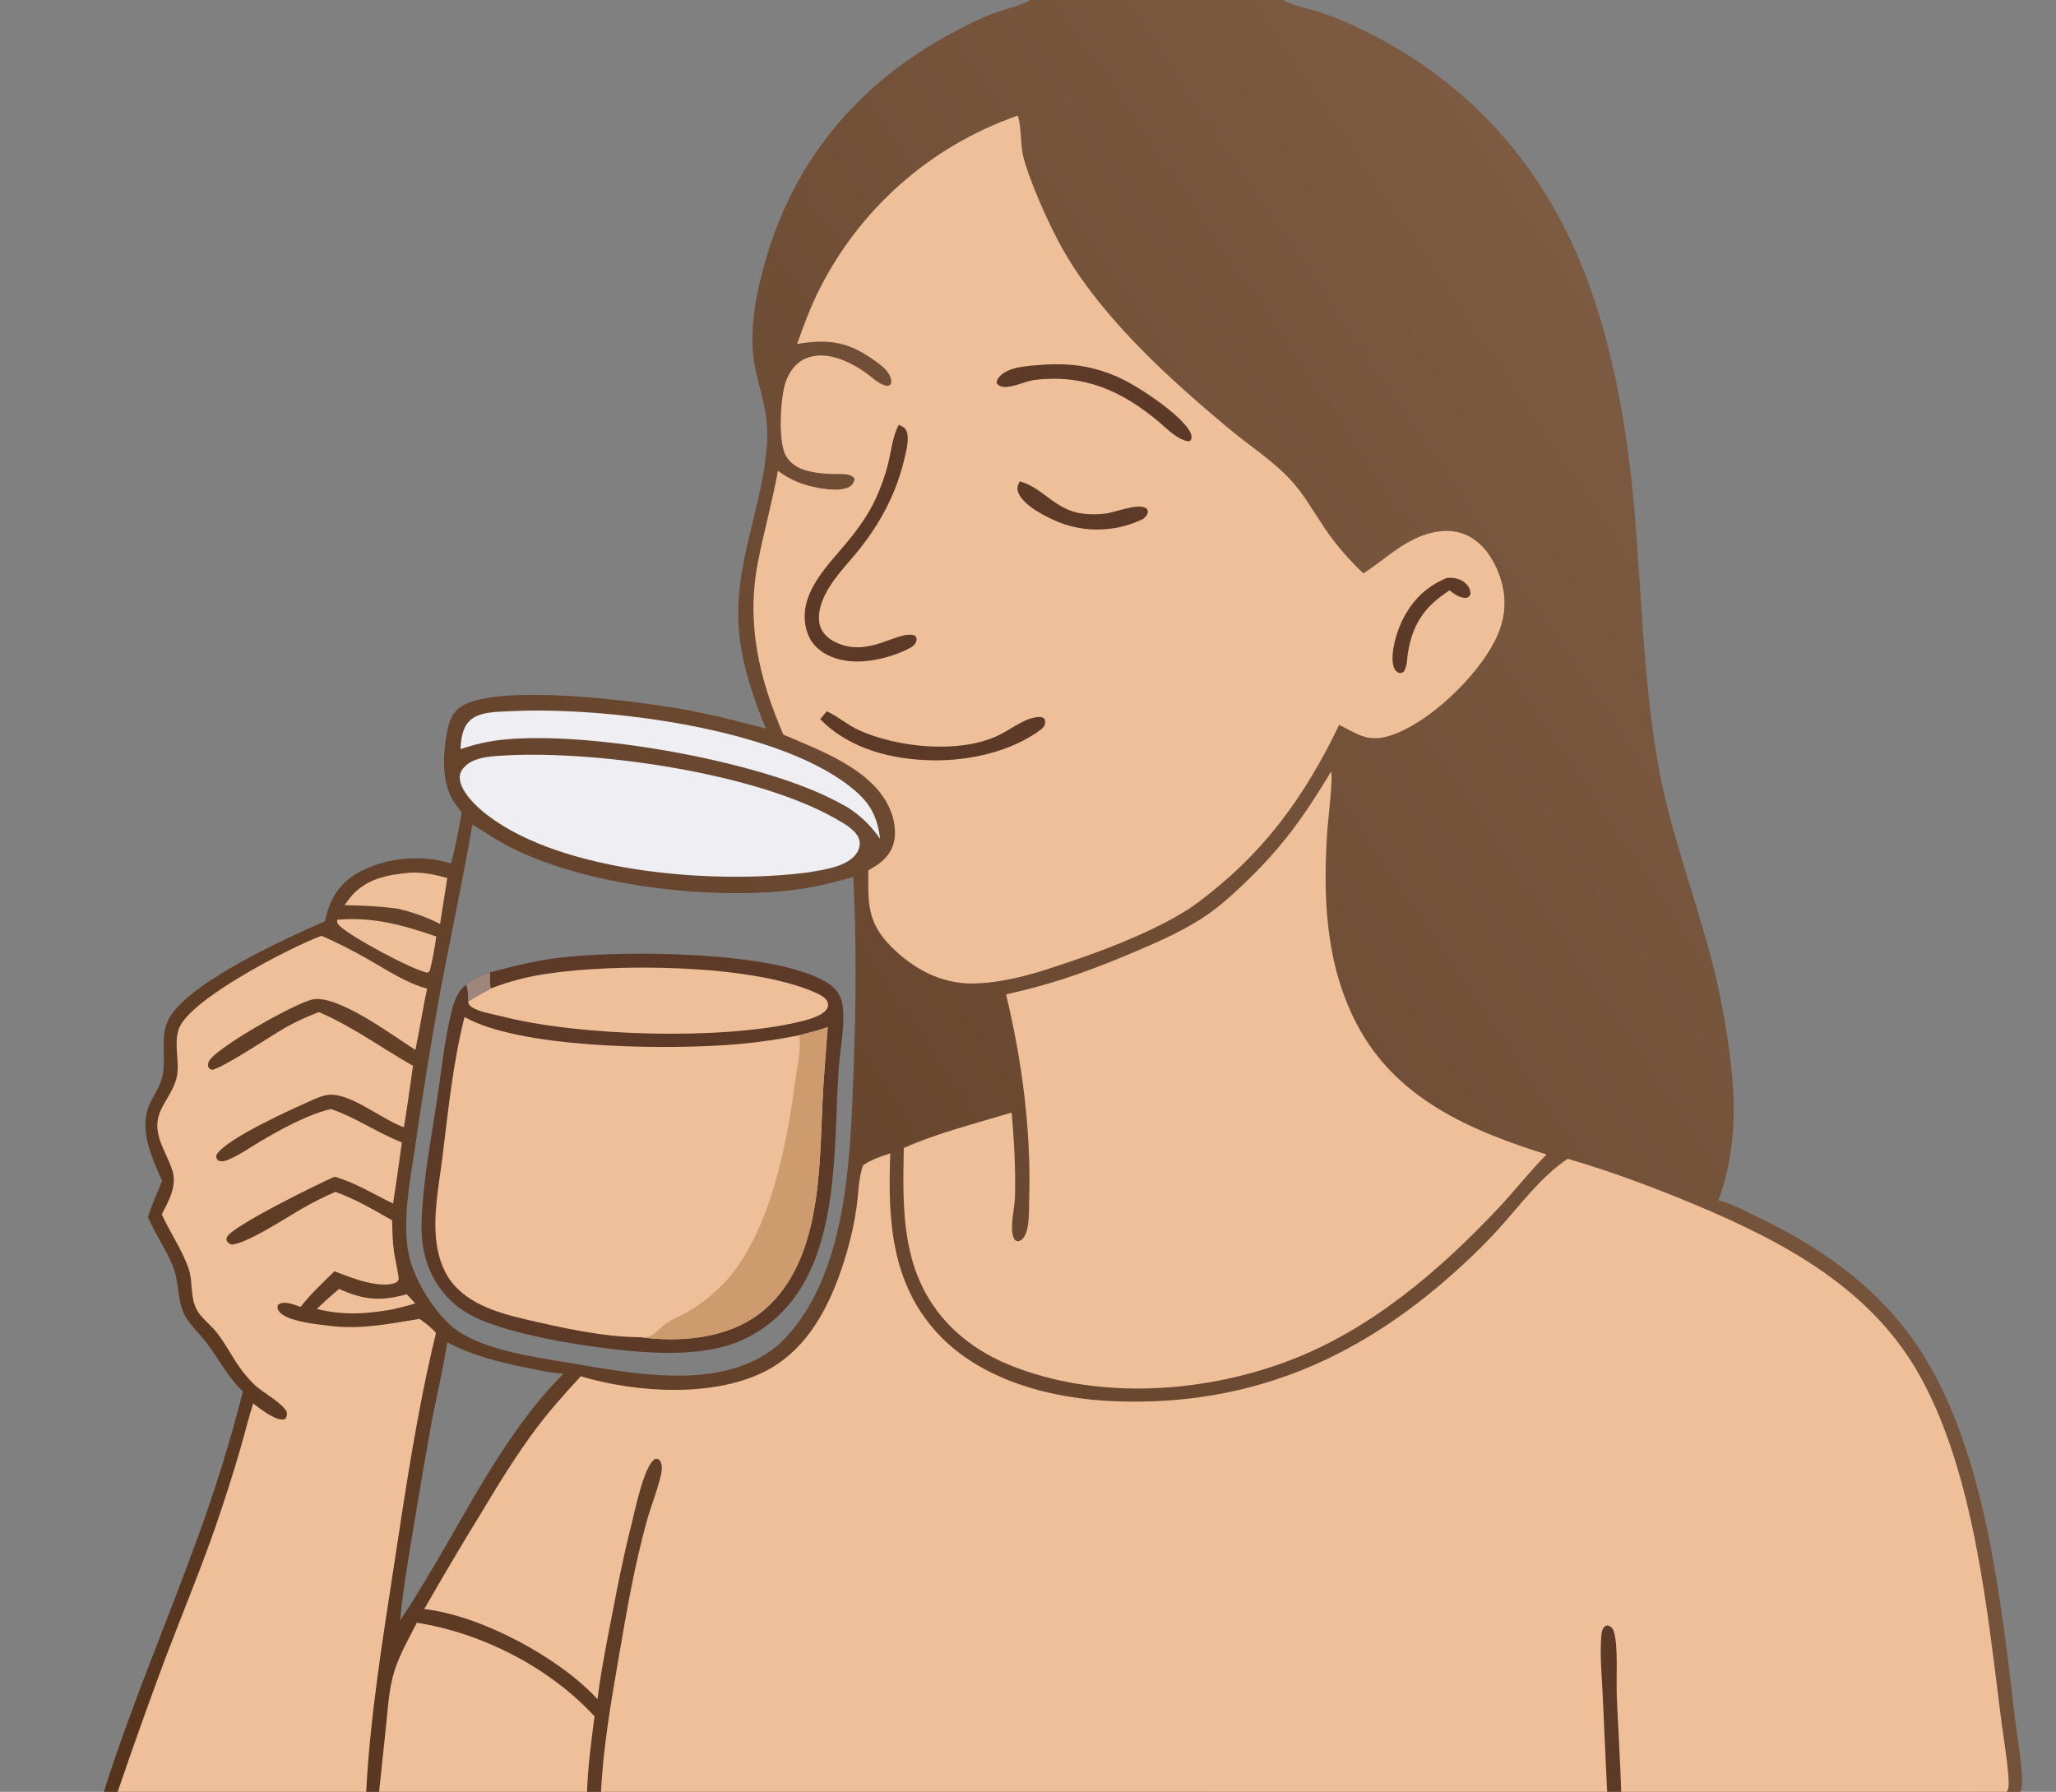
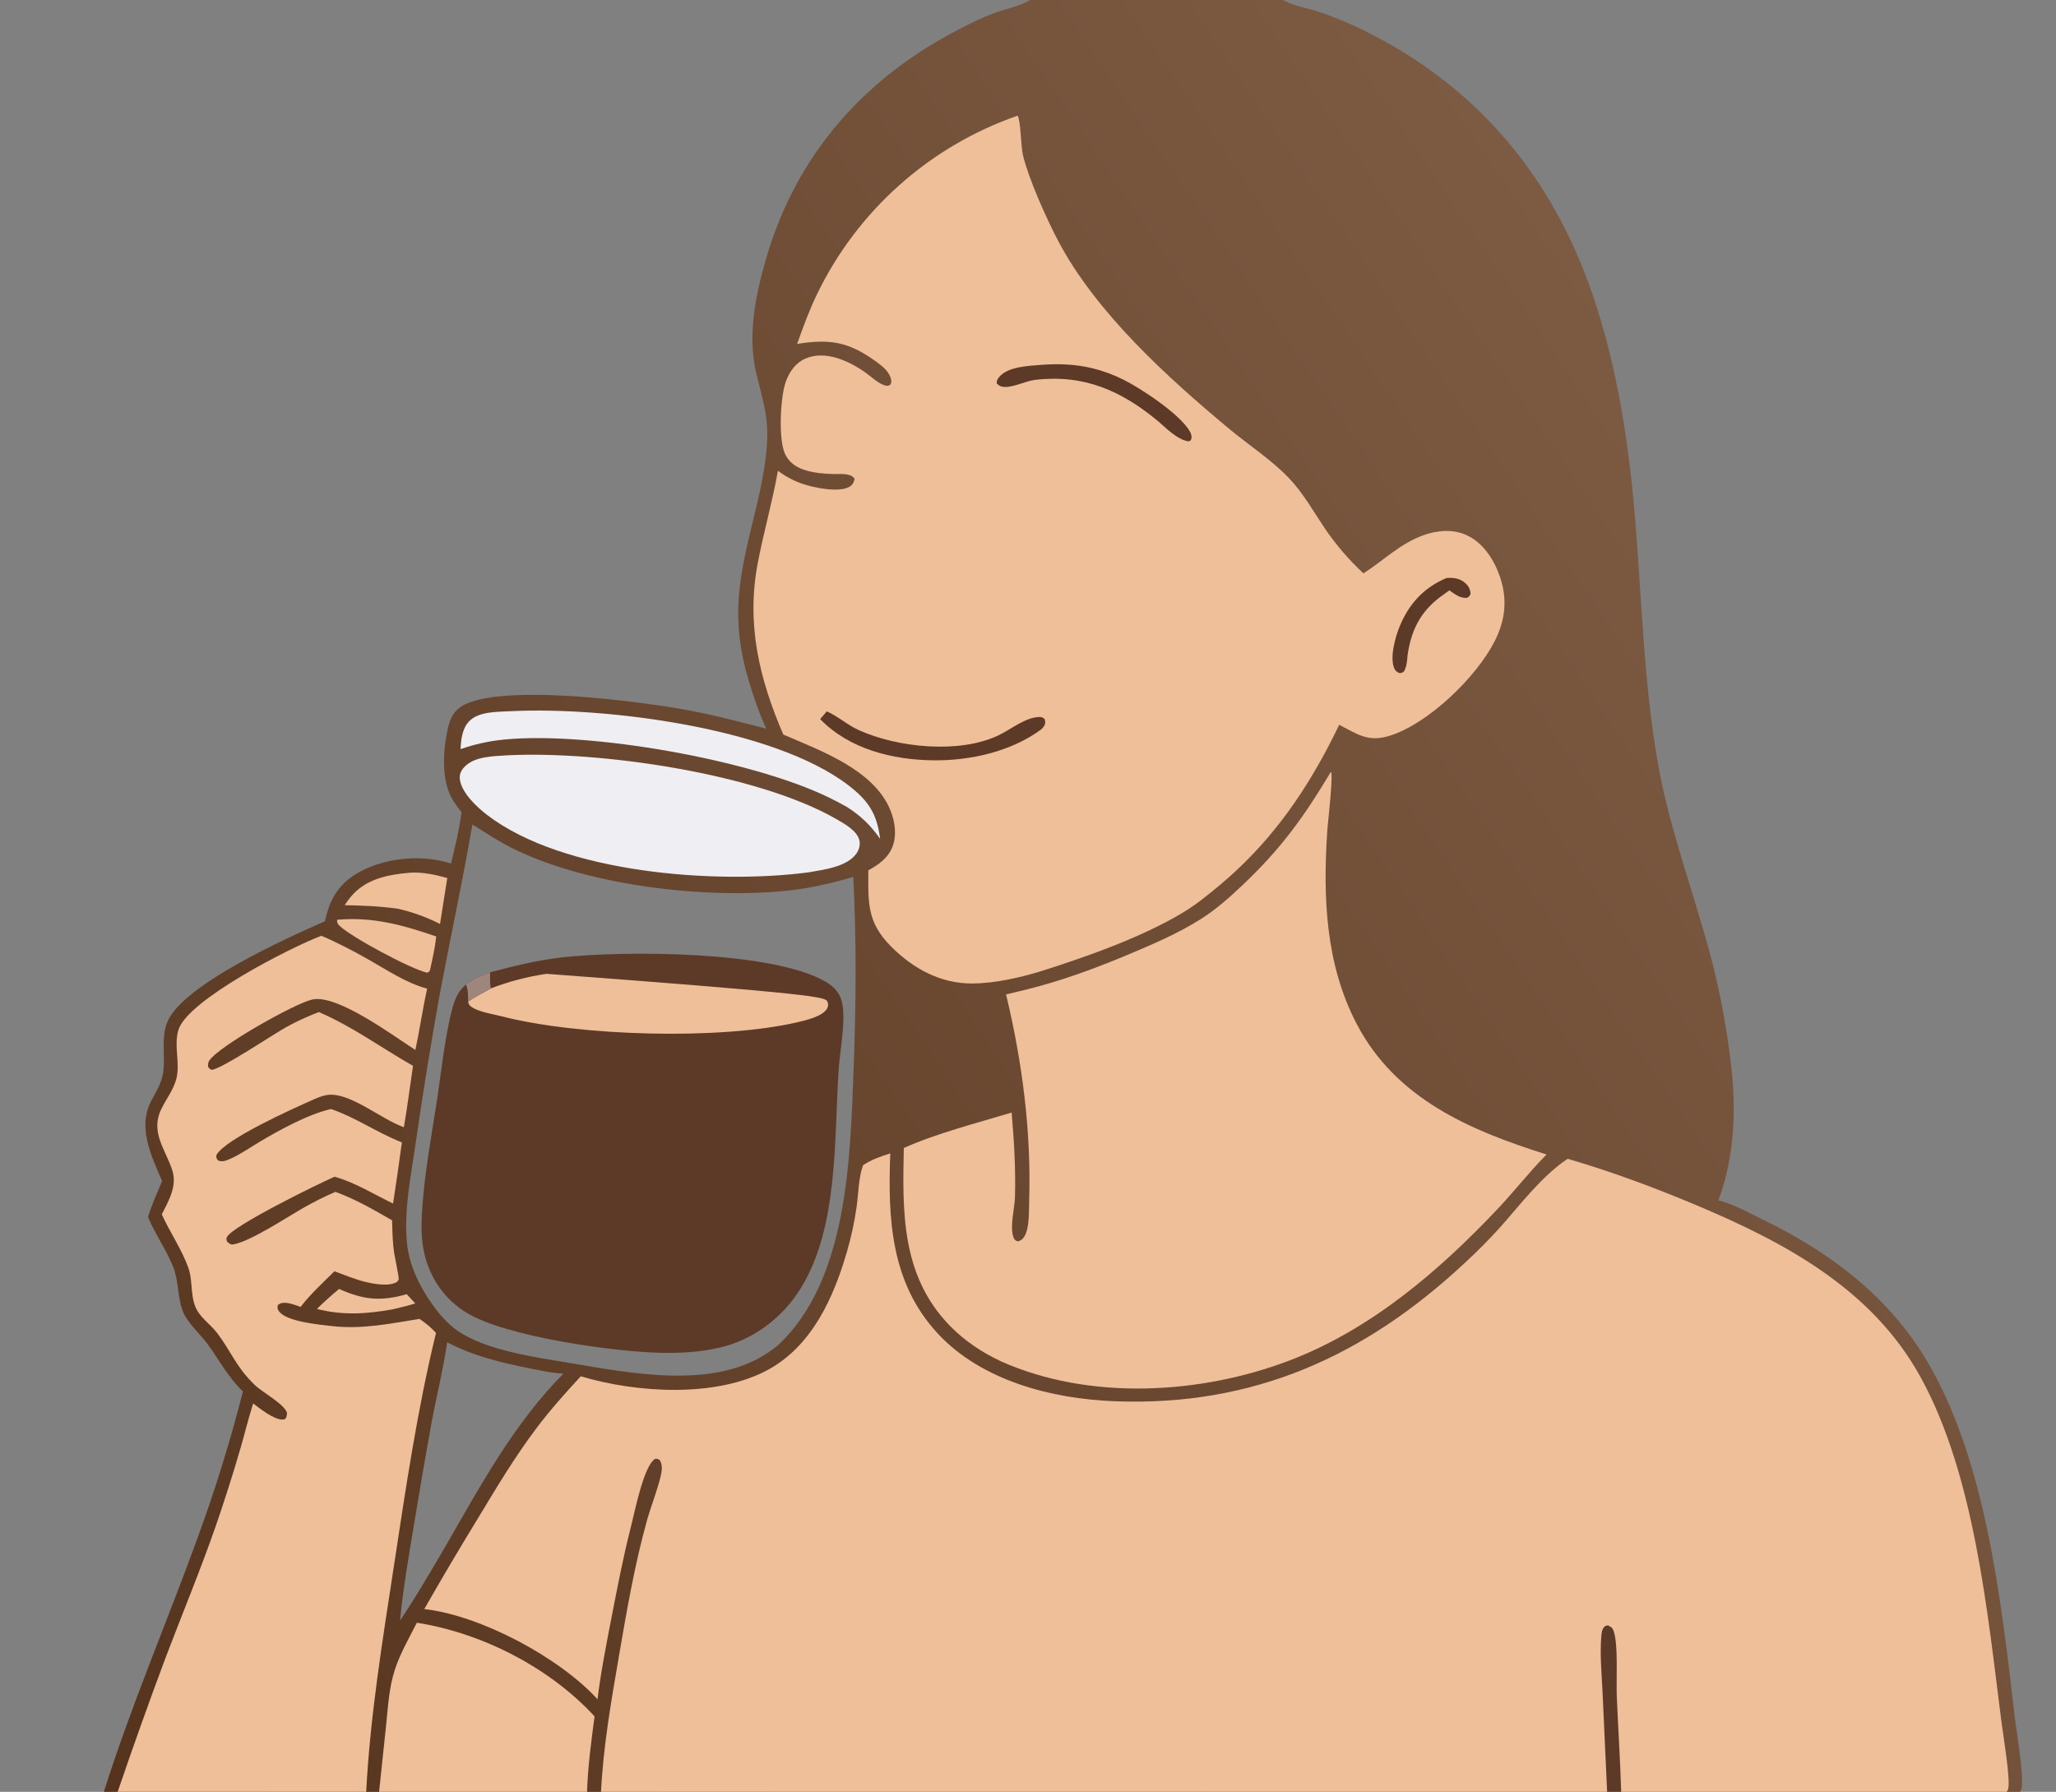
<svg xmlns="http://www.w3.org/2000/svg" height="624" width="716">
  <rect width="100%" height="100%" fill="#808080" stroke="none" />
  <defs>
    <linearGradient y2="229.518" x2="647.13" y1="636.3" x1="45.615" gradientUnits="userSpaceOnUse" id="gradient_0">
      <stop stop-color="#56331C" offset="0" />
      <stop stop-color="#7D5B43" offset="1" />
    </linearGradient>
  </defs>
  <path d="M358.754 0L446.811 0C446.982 0.093 447.152 0.188 447.324 0.278C450.75 2.071 455.411 2.873 459.138 4.08C464.583 5.845 469.796 8.057 474.929 10.581C514.435 30.003 540.806 61.675 554.833 103.213C563.217 128.039 567.236 154.274 569.397 180.328C571.777 209.006 572.407 237.685 577.418 266.099C580.909 285.895 587.713 304.948 593.277 324.211C598.044 340.133 601.323 356.463 603.07 372.991C604.636 388.394 603.779 403.409 598.438 418.032C603.508 419.24 608.926 422.309 613.626 424.582C636.475 435.63 656.646 450.565 670.112 472.397C691.522 507.106 696.91 557.637 701.616 597.814C702.242 603.162 704.88 618.316 704.008 622.795C703.923 623.231 703.699 623.614 703.495 624L698.795 624L564.573 624L559.682 624L209.302 624L204.447 624L132.017 624L127.527 624L40.978 624L36.171 624C45.654 593.972 58.152 564.958 68.884 535.366C74.978 518.708 80.227 501.753 84.611 484.566C79.435 479.686 76.333 473.547 72.172 467.924C69.53 464.353 65.141 460.62 63.596 456.442C61.75 451.447 62.266 445.891 60.179 440.847C57.75 434.976 53.987 429.698 51.529 423.779C52.884 419.518 54.725 415.407 56.453 411.286C52.713 402.632 47.842 392.617 52.627 383.449C54.328 380.191 56.25 377.299 56.811 373.58C57.69 367.746 55.968 361.553 58.263 355.945C63.607 342.886 100.087 326.586 113.126 320.834C113.437 319.525 113.794 318.228 114.196 316.945C116.155 310.676 120.031 306.307 125.845 303.315C135.097 298.552 147.156 297.571 157.066 300.71C158.544 294.787 159.907 288.904 160.751 282.852C159.769 281.647 158.849 280.394 157.993 279.097C153.44 272.105 154.272 261.277 156.012 253.448C156.685 250.416 158.026 247.616 160.763 245.949C174.173 237.778 222.847 244.262 239.213 247.266C248.505 248.972 257.697 251.401 266.841 253.76C264.363 248.335 262.362 242.518 260.666 236.8C254.372 215.579 257.288 201.517 262.354 180.865C264.624 171.612 266.934 161.809 267.204 152.246C267.434 144.073 265.071 137.358 263.268 129.546C260.294 116.654 263.15 102.571 266.781 90.083C277.317 53.846 300.905 27.169 334.261 10.046C338.222 8.013 342.296 5.973 346.491 4.467C350.399 3.064 354.887 2.19 358.503 0.147C358.588 0.1 358.67 0.049 358.754 0ZM270.902 468.497C295.277 445.905 296.089 403.326 297.27 372.272C298.124 349.832 298.295 327.809 297.162 305.373C290.004 307.489 282.784 309.191 275.36 310.041C245.879 313.419 201.966 308.268 175.8 294.019C171.93 291.911 168.269 289.432 164.513 287.131C161.129 306.745 156.918 326.182 153.242 345.739C150.162 362.755 147.389 379.825 144.926 396.942C143.278 408.612 140.561 421.152 141.736 432.936C142.496 440.571 146.011 447.829 150.394 454.03C152.857 457.514 155.764 460.939 159.287 463.394C169.046 470.196 186.031 472.603 197.78 474.554C219.594 478.175 249.112 484.344 268.543 470.31C269.344 469.731 270.142 469.129 270.902 468.497ZM139.32 564.354C145 555.93 150.112 547.054 155.262 538.298C167.174 517.601 179.228 495.38 196.239 478.361C192.469 478.231 188.591 477.352 184.898 476.617C174.704 474.588 164.992 472.326 155.727 467.441C154.397 476.632 152.134 485.722 150.389 494.845C148.242 506.68 146.2 518.533 144.262 530.404C142.389 541.713 140.402 552.933 139.32 564.354Z" fill="url(#gradient_0)" />
  <path d="M300.546 405.799C303.488 403.811 306.679 402.744 310.037 401.661C309.179 424.268 310.158 446.565 326.417 464.228C341.781 480.92 366.502 487.197 388.462 487.999C436.645 489.76 475.267 472.325 510.113 439.815C514.379 435.896 518.462 431.782 522.348 427.486C529.642 419.308 536.766 409.713 545.94 403.545C561.09 407.976 575.674 413.395 590.227 419.492C621.499 432.595 652.014 448.9 668.899 479.686C687.667 513.906 692.111 561.471 697.044 599.955C697.554 603.927 700.274 620.246 699.317 623.071C699.138 623.601 699.152 623.497 698.795 624L564.573 624L559.682 624L209.302 624C210.086 608.173 212.85 592.436 215.527 576.839C218.263 560.898 221.057 544.647 225.427 529.065C226.61 524.846 230.035 515.873 230.433 512.122C230.574 510.798 230.436 509.835 229.885 508.634C229.106 508.02 229.135 508.004 228.149 508.046C224.181 510.396 221.063 526.451 219.786 531.43C217.124 541.805 215.093 552.316 213.058 562.827C211.197 572.435 209.283 582.041 208.084 591.76C194.808 577.223 167.411 562.572 147.756 560.36C153.908 549.578 160.227 538.892 166.713 528.307C173.145 517.648 179.534 506.987 187.059 497.045C191.764 490.83 196.972 485.011 202.262 479.292C221.591 485.091 249.299 486.867 267.4 477.062C282.711 468.768 290.283 452.004 294.914 436.02C296.432 430.858 297.569 425.591 298.316 420.262C298.966 415.615 298.979 410.204 300.546 405.799Z" fill="#EEBF98" />
  <path d="M559.682 624L558.098 589.506C557.803 583.049 557.116 576.269 557.657 569.824C557.752 568.691 557.87 567.49 558.658 566.604C559.101 566.107 559.333 566.179 559.955 566.049C561.05 566.535 561.537 566.855 561.948 568.016C563.61 572.709 562.808 584.982 563.047 590.814C563.501 601.879 564.25 612.93 564.573 624L559.682 624Z" fill="#5D3A27" />
  <path d="M111.908 325.884C117.595 328.3 122.975 331.127 128.35 334.173C134.87 337.869 141.467 342.344 148.752 344.304C147.188 351.384 146.165 358.561 144.663 365.646C137.227 360.958 117.667 346.227 108.838 348.064C102.819 349.317 76.057 364.424 72.892 369.348C72.458 370.023 72.436 370.635 72.456 371.399C72.89 372.204 72.907 372.197 73.751 372.558C77.079 372.337 95.2 360.181 99.575 357.75C103.285 355.688 107.08 353.979 111.039 352.455C122.848 357.527 132.734 364.872 143.829 371.179C142.762 378.287 141.884 385.469 140.65 392.545L140.09 392.339C132.763 389.586 123.006 381.424 115.509 381.225C113.308 381.167 111.139 382.041 109.159 382.918C102.194 386.001 78.206 396.745 75.336 402.305C75.32 403.344 75.318 403.335 75.966 404.147C77.523 404.742 78.678 404.223 80.135 403.581C83.752 401.988 87.123 399.589 90.519 397.575C97.413 393.487 107.429 387.963 115.286 386.223C123.923 389.157 131.475 394.55 139.953 397.832C139.003 404.942 137.981 412.042 136.887 419.132C130.178 415.909 123.703 411.81 116.507 409.799C111.204 412.087 80.596 427.073 79.005 430.867C78.724 431.539 78.873 431.757 79.087 432.414C79.668 432.899 80.249 433.514 81.076 433.39C87.078 432.493 100.266 423.647 106.079 420.398C109.558 418.43 113.139 416.649 116.806 415.061C123.809 417.615 130.115 421.278 136.552 424.983C136.638 428.809 136.709 432.631 137.273 436.424C137.463 437.709 139.025 445.012 138.851 445.528C138.737 445.865 138.463 446.124 138.269 446.422C135.446 448.125 130.219 447.151 127.139 446.394C123.515 445.503 119.974 444.011 116.471 442.718C112.487 446.68 108.099 450.674 104.685 455.132C102.849 454.494 99.566 453.135 97.653 453.945C97.184 454.144 97.131 454.211 96.76 454.484C96.566 455.384 96.567 455.788 97.102 456.579C99.611 460.29 111.182 461.29 115.609 461.806C125.921 463.008 135.95 460.952 146.086 459.304C148.198 460.754 150.14 462.264 151.843 464.192C145.295 491.021 141.316 518.264 137.151 545.539C133.192 571.466 128.882 597.779 127.527 624L40.978 624C46.31 608.351 51.872 592.781 57.661 577.296C63.439 562.086 69.678 547.096 75.038 531.724C78.192 522.607 81.117 513.412 83.811 504.149C85.29 499.042 86.545 493.805 88.168 488.747C90.329 490.424 95.543 494.499 98.384 494.357C98.911 494.331 98.948 494.285 99.38 494.122C99.884 493.264 99.938 492.88 99.919 491.884C98.702 488.744 91.342 484.888 88.62 482.232C82.027 475.796 80.535 470.661 75.575 464.17C73.62 461.611 70.868 459.668 69.061 457C65.971 452.436 67.381 446.473 65.569 441.448C63.252 435.022 59.183 429.154 56.34 422.915C58.756 418.095 61.808 413.004 59.97 407.442C57.573 400.189 52.296 394.274 56.145 386.295C57.803 382.858 60.342 379.599 61.354 375.904C62.897 370.276 60.421 364.325 62.131 358.679C65.279 348.283 101.001 330.011 111.908 325.884Z" fill="#EEBF98" />
  <path d="M145.173 565.115C167.953 568.72 191.355 580.696 207.053 597.723C205.918 606.342 204.705 615.316 204.447 624L132.017 624L134.412 601.309C135.108 594.713 135.413 587.98 137.454 581.628C139.285 575.93 142.46 570.45 145.173 565.115Z" fill="#EEBF98" />
  <path d="M354.403 40.273C355.591 42.79 355.433 50.758 356.281 54.223C358.312 62.517 364.535 76.392 368.601 84.07C381.803 108.996 406.536 131.408 428.051 149.334C434.936 155.071 442.605 159.968 448.835 166.457C453.808 171.637 457.313 178 461.308 183.921C465.252 189.767 469.678 194.853 474.813 199.686C481.827 195.187 487.643 189.282 495.662 186.404C500.601 184.631 506.192 184.159 511.035 186.503C516.703 189.245 520.409 195.122 522.375 200.917C525.01 208.687 524.244 215.914 520.574 223.192C514.27 235.695 497.637 251.801 484.265 256.125C476.566 258.615 473.063 255.846 466.374 252.42C465.209 254.819 464.016 257.205 462.797 259.577C452.947 278.435 441.158 294.552 424.806 308.221C420.795 311.575 416.775 314.859 412.3 317.589C397.979 326.324 378.026 333.351 361.949 338.4C354.708 340.572 346.142 342.477 338.574 342.503C327.501 342.54 317.981 337.329 310.312 329.613C301.878 321.127 302.335 314.384 302.403 303.075C305.864 301.215 309.135 298.898 310.705 295.139C312.368 291.158 311.72 286.228 310.143 282.312C304.39 268.024 285.891 261.496 272.784 255.805C264.323 236.172 259.822 217.11 263.944 195.791C266.009 185.114 268.995 174.684 270.911 163.947C273.607 165.94 276.379 167.438 279.562 168.524C283.435 169.844 292.018 171.634 295.751 169.555C296.933 168.897 297.326 168.032 297.624 166.769C297.165 165.989 296.467 165.629 295.583 165.386C293.862 164.912 291.768 165.125 289.987 165.078C286.644 164.989 283.155 164.648 279.963 163.596C277.16 162.672 274.75 160.939 273.447 158.23C270.994 153.129 271.726 138.354 273.645 132.959C274.85 129.571 276.954 126.466 280.332 124.945C287.371 121.775 295.759 125.739 301.493 129.825C303.392 131.178 305.881 133.546 308.109 134.215C308.986 134.479 309.299 134.39 310.092 133.977C310.365 133.372 310.462 132.959 310.345 132.309C309.84 129.497 307.343 127.549 305.171 125.975C295.625 119.053 289.083 117.919 277.605 119.77C279.652 113.988 281.746 108.256 284.395 102.716C298.49 73.415 323.686 50.942 354.403 40.273Z" fill="#EEBF98" />
-   <path d="M312.966 147.958C314.159 148.436 315.15 148.816 315.682 150.087C316.794 152.74 315.579 157.107 314.95 159.794C312.028 172.285 306.046 183.225 297.855 193.022C293.756 197.925 289.095 202.725 286.612 208.709C285.313 211.841 284.509 215.695 285.953 218.909C286.96 221.152 288.927 222.679 291.1 223.718C302.676 229.255 312.832 219.261 318.609 221.321C319.097 221.878 319.297 222.258 319.162 223.034C318.966 224.156 318.269 224.673 317.435 225.363C315.307 226.523 313.078 227.486 310.775 228.239C303.61 230.606 294.903 231.605 287.963 227.985C284.632 226.248 282.068 223.48 280.986 219.824C277.191 207.006 288.477 196.843 295.681 187.985C299.199 183.66 302.46 179.028 304.829 173.967C306.701 169.968 308.263 165.628 309.318 161.337C310.403 156.92 310.825 152.015 312.966 147.958Z" fill="#5D3A27" />
  <path d="M287.931 247.718C291.913 249.516 295.189 252.531 299.194 254.325C312.643 260.348 334.096 262.622 347.778 256.056C352.061 254.001 357.017 249.869 361.822 249.693C362.785 249.658 363.11 249.822 363.824 250.437C363.908 250.806 364.003 251.173 363.99 251.556C363.951 252.665 363.312 253.336 362.548 254.052C352.102 261.77 337.781 264.944 324.989 264.785C310.748 264.607 295.824 260.89 285.62 250.438L287.931 247.718Z" fill="#5D3A27" />
  <path d="M362.83 127.043C368.793 126.633 374.492 126.818 380.33 128.226C384.113 129.142 387.78 130.485 391.26 132.23C397.463 135.332 411.033 144.307 414.382 150.27C414.855 151.112 415.142 152.112 414.801 153.05C414.61 153.574 414.351 153.516 413.876 153.697C410.095 153.126 406.362 149.368 403.557 146.894C390.653 136.107 377.563 130.276 360.468 132.293C357.018 132.7 353.002 134.955 349.665 134.752C348.534 134.683 347.836 134.307 347.1 133.505C347.079 132.683 347.253 132.206 347.763 131.542C350.813 127.569 358.207 127.45 362.83 127.043Z" fill="#5D3A27" />
-   <path d="M355.095 167.621C363.273 169.831 367.371 177.63 376.921 178.845C379.727 179.196 382.567 179.179 385.369 178.796C388.5 178.349 396.147 175.267 398.956 176.899C399.638 177.296 399.59 177.578 399.759 178.294C399.474 179.497 399.083 179.892 398.149 180.68C397.648 180.934 397.14 181.172 396.624 181.395C387.685 185.288 377.557 185.421 368.518 181.766C364.296 180.04 356.263 176.038 354.58 171.475C354.028 169.981 354.454 169.005 355.095 167.621Z" fill="#5D3A27" />
  <path d="M503.752 201.299C503.927 201.283 504.101 201.259 504.277 201.25C506.472 201.135 508.671 201.555 510.324 203.097C511.49 204.183 512.041 205.251 512.117 206.831C511.691 207.762 511.686 207.761 510.77 208.221C508.241 208.285 506.743 206.962 504.744 205.591C503.712 206.312 502.69 207.047 501.678 207.796C494.626 213.069 491.384 219.591 490.187 228.194C490.01 230.15 489.901 232.123 488.912 233.857C488.119 234.397 488.109 234.412 487.155 234.349C486.523 233.98 485.959 233.644 485.633 232.945C483.863 229.151 485.884 221.97 487.354 218.331C490.567 210.376 495.828 204.606 503.752 201.299Z" fill="#5D3A27" />
  <path d="M463.501 268.778C464.401 269.769 462.397 286.666 462.228 289.204C460.691 312.299 461.546 335.7 472.496 356.637C486.135 382.713 511.975 393.679 538.584 402.05C532.688 407.998 527.449 414.754 521.681 420.87C501.124 442.666 477.365 463.013 449.028 473.81C417.992 485.635 379.295 487.839 348.534 474.062C341.889 470.927 335.775 466.871 330.656 461.568C313.885 444.196 314.26 422.175 314.755 399.795C325.95 394.739 340.382 391.051 352.31 387.447C353.145 397.25 353.741 407.068 353.461 416.913C353.351 420.789 351.541 427.434 352.994 431.03C353.328 431.856 353.642 432.02 354.443 432.318C355.497 432.033 356.099 431.608 356.697 430.675C358.553 427.781 358.295 421.727 358.402 418.313C359.164 393.998 356.024 369.937 350.362 346.31C352.773 345.744 355.179 345.164 357.583 344.57C369.635 341.565 381.164 337.344 392.609 332.548C401.319 328.898 410.087 325.164 418.102 320.119C423.615 316.648 428.408 312.335 433.11 307.858C446.436 295.171 454.087 284.444 463.501 268.778Z" fill="#EEBF98" />
  <path d="M170.685 338.609C178.938 336.418 187.035 334.411 195.54 333.437C216.754 331.006 268.93 331.013 287.558 341.902C290.275 343.49 292.346 345.602 293.149 348.72C294.718 354.815 292.511 365.774 292.068 372.386C290.443 396.615 292.071 427.221 278.915 448.557C272.583 458.825 262.545 466.501 250.745 469.287C244.109 470.855 237.069 471.256 230.261 471.122C214.156 470.805 176.126 465.57 162.405 457.121C154.808 452.443 149.755 445.151 147.77 436.486C146.724 431.916 146.666 427.269 146.925 422.608C147.658 409.442 150.201 396.1 152.189 383.055C153.732 372.931 154.763 362.374 157.2 352.428C157.749 350.184 158.489 347.766 159.714 345.787C160.381 344.708 161.337 343.725 162.257 342.864C164.863 340.848 167.611 339.74 170.685 338.609Z" fill="#5D3A27" />
-   <path d="M170.951 344.214C177.21 341.8 183.72 340.097 190.359 339.136C214.231 335.47 261.38 335.729 283.69 345.556C285.173 346.209 287.434 347.257 288.136 348.79C288.481 349.545 288.485 350.344 288.108 351.085C286.659 353.941 280.689 355.301 277.859 355.965C250.815 362.307 201.566 360.836 174.741 353.943C171.484 353.107 166.952 352.498 164.156 350.642C163.447 350.171 163.189 349.641 163.023 348.824C165.492 347.072 168.325 345.735 170.951 344.214Z" fill="#EEBF98" />
+   <path d="M170.951 344.214C177.21 341.8 183.72 340.097 190.359 339.136C285.173 346.209 287.434 347.257 288.136 348.79C288.481 349.545 288.485 350.344 288.108 351.085C286.659 353.941 280.689 355.301 277.859 355.965C250.815 362.307 201.566 360.836 174.741 353.943C171.484 353.107 166.952 352.498 164.156 350.642C163.447 350.171 163.189 349.641 163.023 348.824C165.492 347.072 168.325 345.735 170.951 344.214Z" fill="#EEBF98" />
  <path d="M162.257 342.864C164.863 340.848 167.611 339.74 170.685 338.609C170.672 340.471 170.531 342.392 170.951 344.214C168.325 345.735 165.492 347.072 163.023 348.824C162.994 346.874 163.099 344.657 162.257 342.864Z" fill="#9F867C" />
-   <path d="M161.761 354.174C180.818 364.937 228.594 365.388 250.281 364.088C259.69 363.59 269.049 362.403 278.283 360.536C281.635 359.681 284.983 358.864 288.244 357.698C287.617 366.494 286.815 375.283 286.417 384.093C285.351 407.68 285.793 439.053 266.349 455.965C255.962 465 241.074 467.193 227.759 466.17C226.283 466.057 224.757 465.953 223.3 465.684C210.229 465.699 195.375 462.355 182.62 459.366C172.734 457.05 161.483 453.631 155.873 444.43C153.117 439.91 151.974 434.577 151.692 429.341C151.208 420.374 153.047 411.361 154.139 402.491C156.138 386.253 157.781 370.083 161.761 354.174Z" fill="#EEBF98" />
-   <path d="M278.283 360.536C281.635 359.681 284.983 358.864 288.244 357.698C287.617 366.494 286.815 375.283 286.417 384.093C285.351 407.68 285.793 439.053 266.349 455.965C255.962 465 241.074 467.193 227.759 466.17C226.283 466.057 224.757 465.953 223.3 465.684C223.703 465.675 224.104 465.654 224.507 465.643C224.838 465.634 225.161 465.64 225.49 465.583C227.758 465.194 230.199 462.113 232.099 460.801C234.222 459.335 236.799 458.366 239.052 457.072C246.8 452.621 253.25 446.744 258.105 439.228C269.905 420.963 274.362 395.828 277.204 374.614C277.742 370.601 279.133 364.503 278.283 360.536Z" fill="#CE9B6F" />
  <path d="M176.797 263.035C208.731 261.452 263.488 269.286 291.225 285.232C294.028 286.844 298.545 289.286 299.296 292.718C299.633 294.258 299.158 295.941 298.269 297.213C294.955 301.959 286.756 302.859 281.517 303.803C249.412 308.018 196.301 304.186 169.682 283.84C166.087 281.093 160.569 275.968 160.128 271.188C159.986 269.658 160.547 268.415 161.549 267.284C165.08 263.3 171.9 263.38 176.797 263.035Z" fill="#EFEEF2" />
  <path d="M178.291 247.655C210.351 246.115 269.339 253.338 295.535 273.542C302.515 278.925 305.402 283.442 306.507 292.139C303.215 287.439 299.817 284.144 294.974 281.043C292.94 279.894 290.871 278.806 288.77 277.781C261.756 264.581 205.264 254.653 175.573 257.548C170.324 258.06 165.361 259.163 160.384 260.879C160.551 257.59 160.944 253.825 163.273 251.294C166.677 247.593 173.654 247.927 178.291 247.655Z" fill="#EFEEF2" />
  <path d="M142.662 303.926C147.086 303.616 151.529 304.611 155.766 305.766L153.24 321.78C148.563 319.395 143.812 317.697 138.706 316.492C132.478 315.591 126.313 315.349 120.027 315.226C120.674 314.281 121.323 313.324 122.051 312.44C127.292 306.081 134.856 304.623 142.662 303.926Z" fill="#EEBF98" />
  <path d="M117.374 320.312C129.871 319.198 140.281 322.15 151.928 326.125C151.468 330.086 150.616 334.049 149.725 337.934C149.377 338.538 149.357 338.457 148.772 338.74C143.289 337.599 122.025 326.22 118.143 322.305C117.463 321.619 117.39 321.251 117.374 320.312Z" fill="#EEBF98" />
  <path d="M118.085 448.88C126.653 452.703 132.596 453.278 141.652 450.71L144.614 453.924C141.98 454.751 139.288 455.365 136.604 456.009C127.54 457.595 119.389 458.157 110.352 455.834C112.846 453.396 115.406 451.113 118.085 448.88Z" fill="#EEBF98" />
</svg>